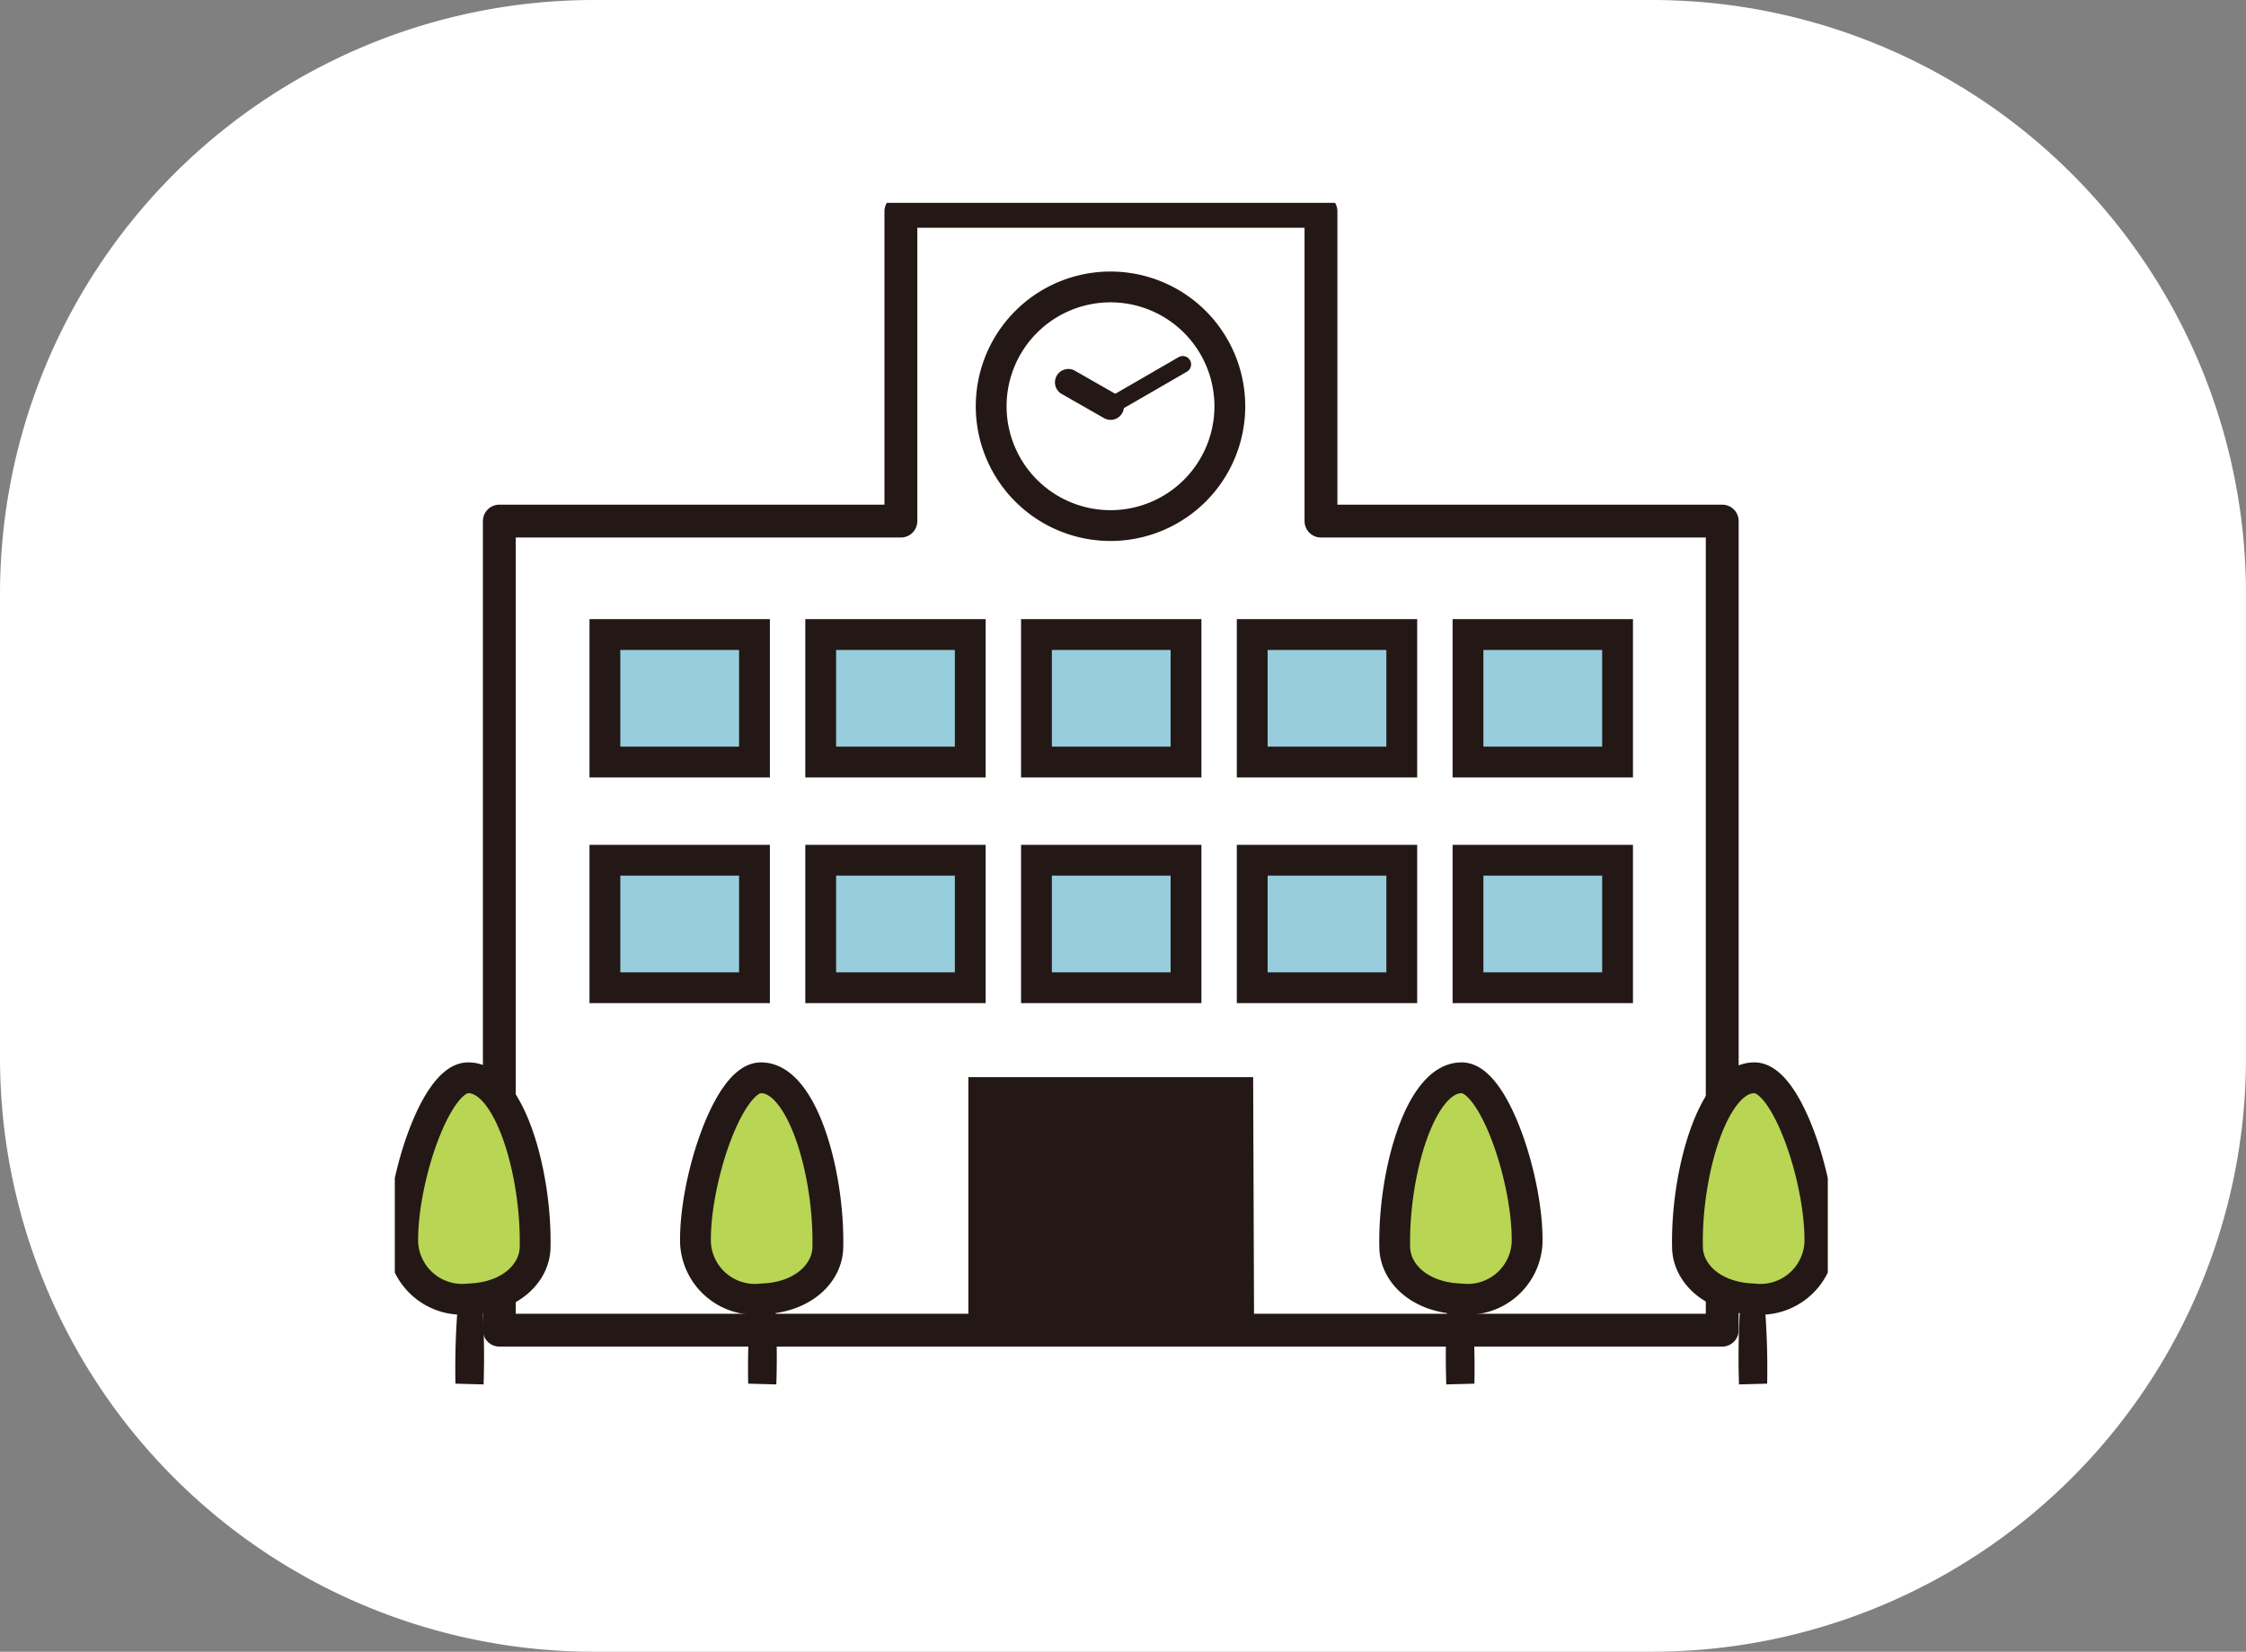
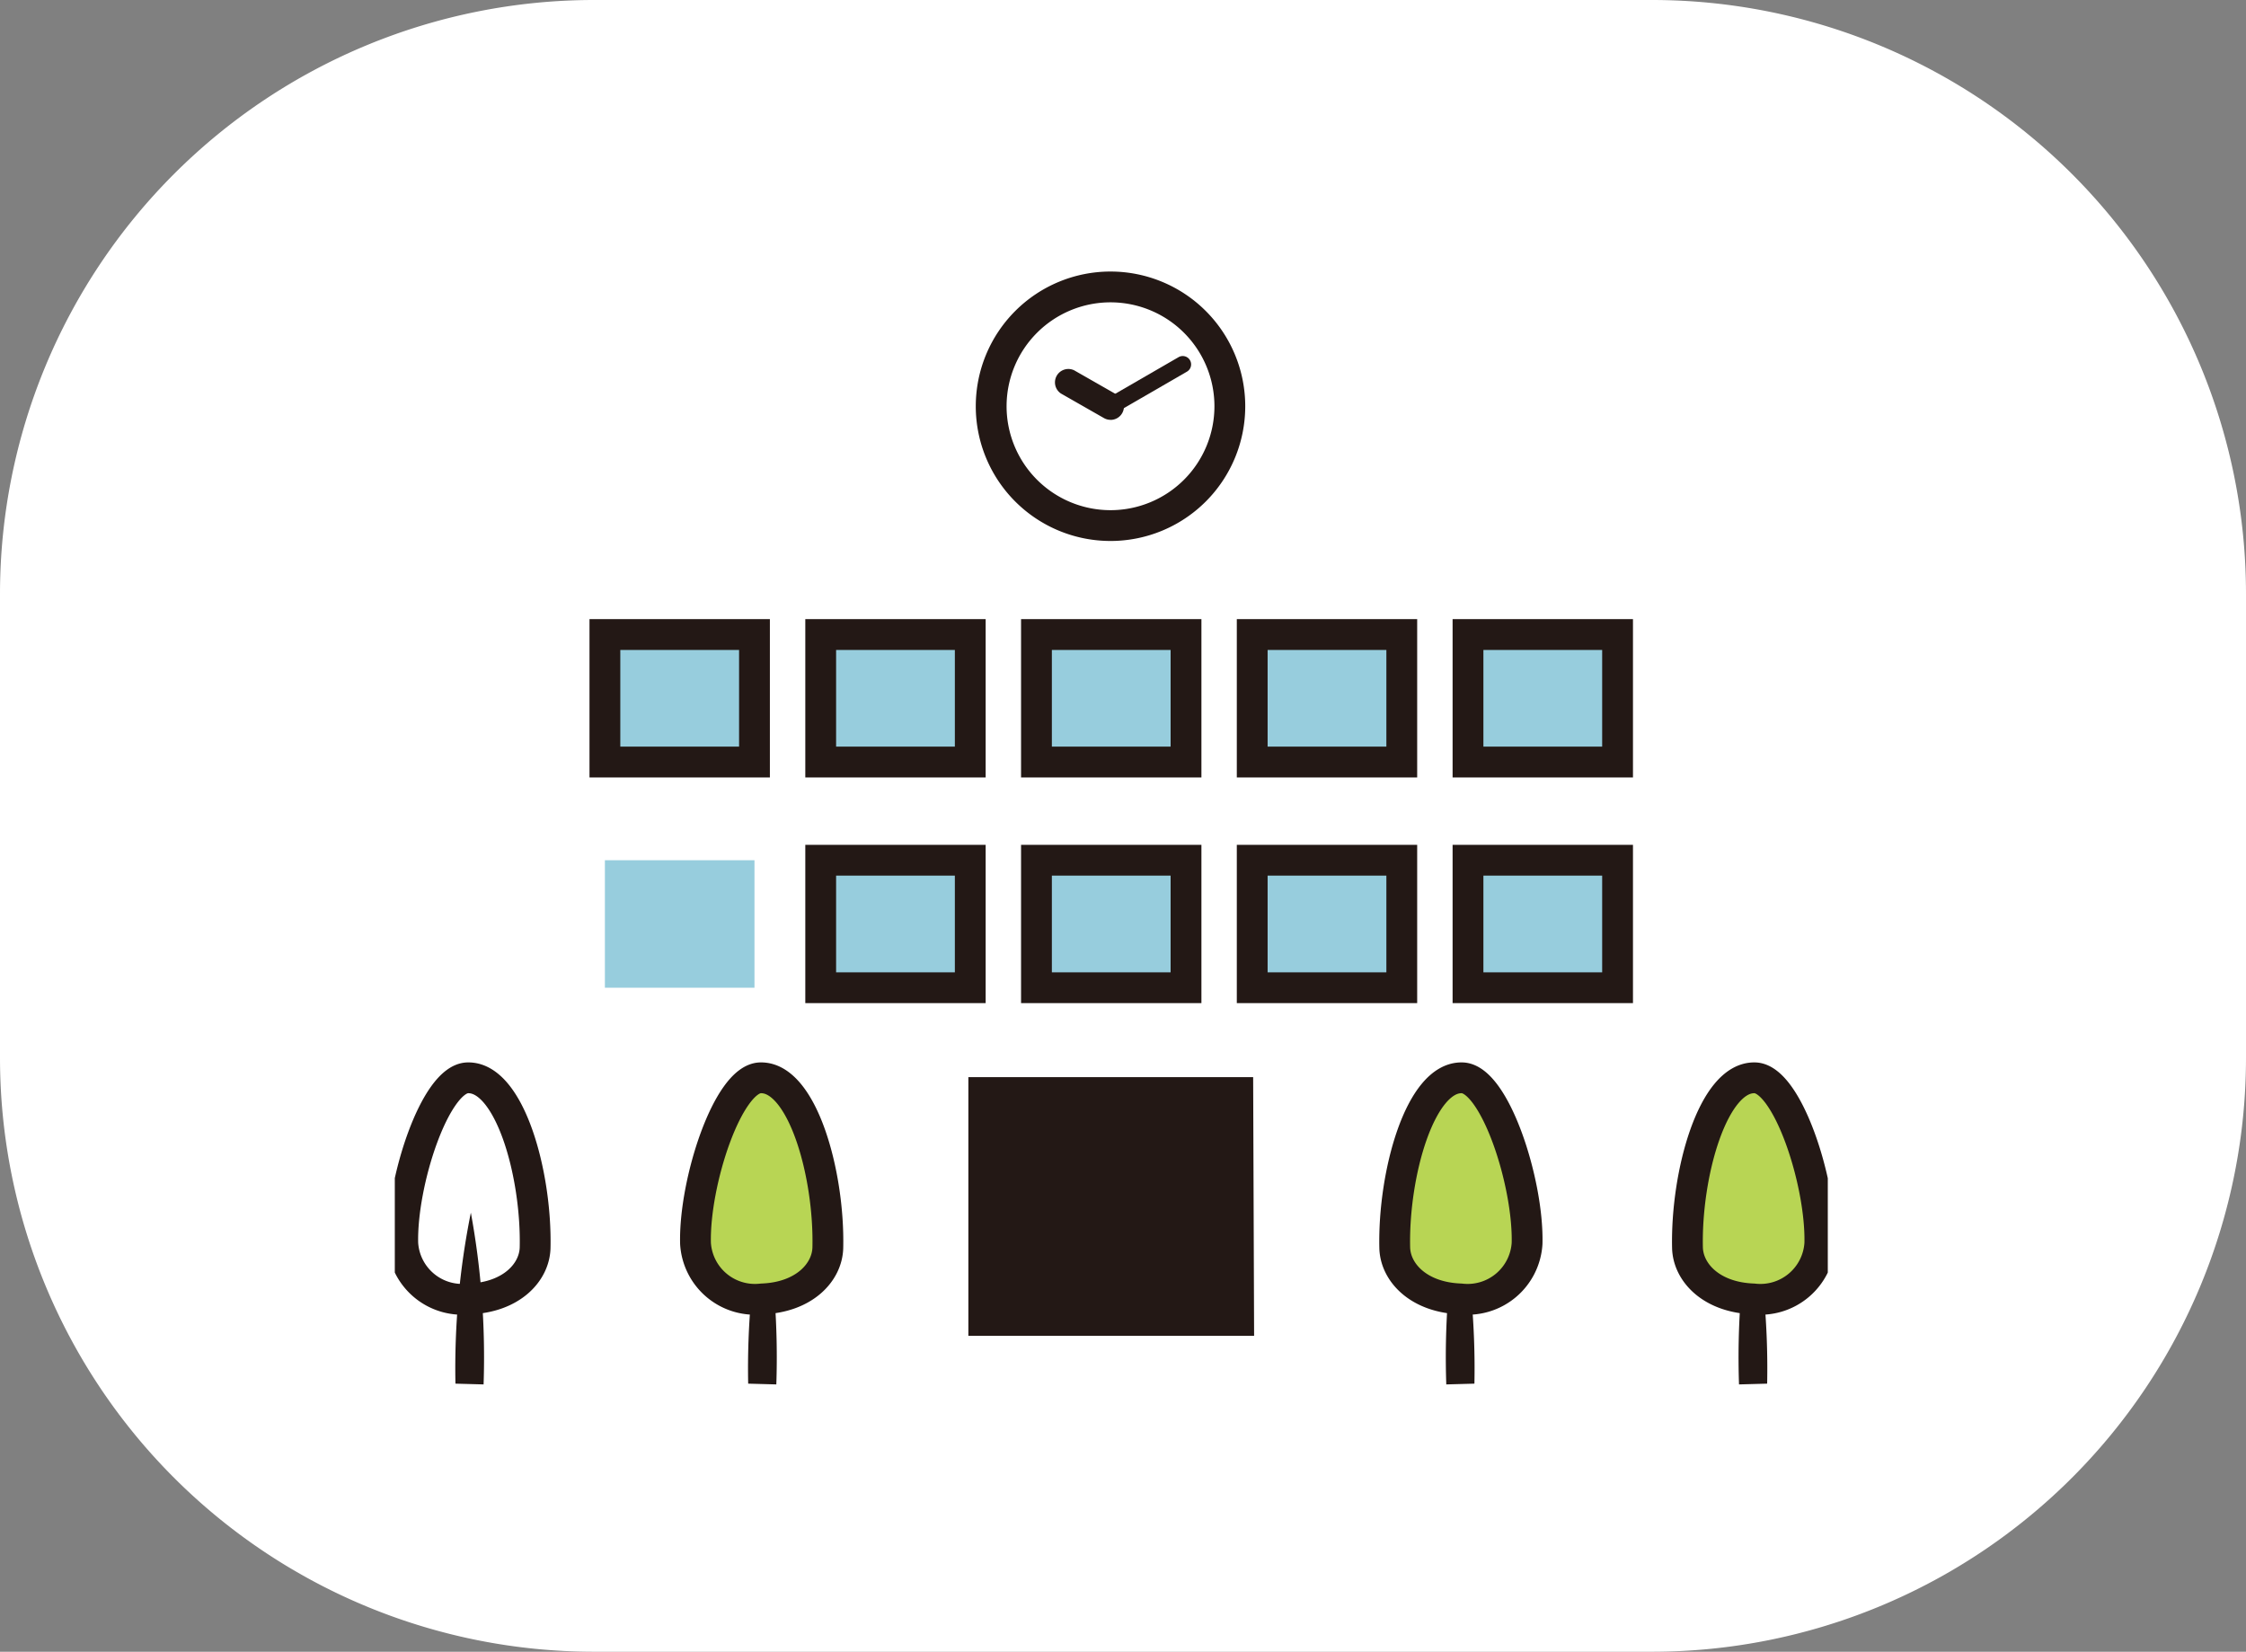
<svg xmlns="http://www.w3.org/2000/svg" width="155" height="114" viewBox="0 0 155 114">
  <rect x="0" y="0" width="155" height="114" fill="#808080" stroke="none" />
  <defs>
    <clipPath id="clip-path">
      <rect id="長方形_1013" data-name="長方形 1013" width="98.893" height="81.55" fill="none" />
    </clipPath>
  </defs>
  <path id="パス_7592" data-name="パス 7592" d="M41,0h73a41,41,0,0,1,41,41V73a41,41,0,0,1-41,41H41A41,41,0,0,1,0,73V41A41,41,0,0,1,41,0Z" fill="#fff" />
  <path id="パス_5234" data-name="パス 5234" d="M70.734,22.515V1.134H41.743V22.515H14.032V78.356H98.426V22.515Z" transform="translate(20.428 13.449)" fill="#fff" />
  <g id="グループ_1687" data-name="グループ 1687" transform="translate(27.246 14)" clip-path="url(#clip-path)">
-     <path id="パス_5235" data-name="パス 5235" d="M70.734,22.515V1.134H41.743V22.515H14.032V78.356H98.426V22.515Z" transform="translate(-6.818 -0.551)" fill="none" stroke="#231815" stroke-linecap="round" stroke-linejoin="round" stroke-width="2.268" />
-   </g>
+     </g>
  <path id="パス_7605" data-name="パス 7605" d="M0,0H10.323V8.8H0Z" transform="translate(41.745 43.794)" fill="#97cddd" />
  <path id="パス_7606" data-name="パス 7606" d="M0,0H10.323V8.8H0Z" transform="translate(41.745 43.794)" fill="none" stroke="#231815" stroke-linecap="round" stroke-width="2.126" />
  <path id="パス_7607" data-name="パス 7607" d="M0,0H10.321V8.8H0Z" transform="translate(56.638 43.794)" fill="#97cddd" />
  <path id="パス_7608" data-name="パス 7608" d="M0,0H10.321V8.8H0Z" transform="translate(56.638 43.794)" fill="none" stroke="#231815" stroke-linecap="round" stroke-width="2.126" />
  <path id="パス_7609" data-name="パス 7609" d="M0,0H10.321V8.8H0Z" transform="translate(71.528 43.794)" fill="#97cddd" />
  <path id="パス_7610" data-name="パス 7610" d="M0,0H10.321V8.8H0Z" transform="translate(71.528 43.794)" fill="none" stroke="#231815" stroke-linecap="round" stroke-width="2.126" />
  <path id="パス_7611" data-name="パス 7611" d="M0,0H10.322V8.8H0Z" transform="translate(86.417 43.794)" fill="#97cddd" />
  <path id="パス_7612" data-name="パス 7612" d="M0,0H10.322V8.8H0Z" transform="translate(86.417 43.794)" fill="none" stroke="#231815" stroke-linecap="round" stroke-width="2.126" />
  <path id="パス_7613" data-name="パス 7613" d="M0,0H10.322V8.8H0Z" transform="translate(101.309 43.794)" fill="#97cddd" />
  <path id="パス_7614" data-name="パス 7614" d="M0,0H10.322V8.8H0Z" transform="translate(101.309 43.794)" fill="none" stroke="#231815" stroke-linecap="round" stroke-width="2.126" />
  <path id="パス_7615" data-name="パス 7615" d="M0,0H10.323V8.8H0Z" transform="translate(41.745 59.371)" fill="#97cddd" />
-   <path id="パス_7616" data-name="パス 7616" d="M0,0H10.323V8.8H0Z" transform="translate(41.745 59.371)" fill="none" stroke="#231815" stroke-linecap="round" stroke-width="2.126" />
  <path id="パス_7617" data-name="パス 7617" d="M0,0H10.321V8.8H0Z" transform="translate(56.638 59.371)" fill="#97cddd" />
  <path id="パス_7618" data-name="パス 7618" d="M0,0H10.321V8.8H0Z" transform="translate(56.638 59.371)" fill="none" stroke="#231815" stroke-linecap="round" stroke-width="2.126" />
  <path id="パス_7619" data-name="パス 7619" d="M0,0H10.321V8.8H0Z" transform="translate(71.528 59.371)" fill="#97cddd" />
  <path id="パス_7620" data-name="パス 7620" d="M0,0H10.321V8.8H0Z" transform="translate(71.528 59.371)" fill="none" stroke="#231815" stroke-linecap="round" stroke-width="2.126" />
  <path id="パス_7621" data-name="パス 7621" d="M0,0H10.322V8.8H0Z" transform="translate(86.417 59.371)" fill="#97cddd" />
  <path id="パス_7622" data-name="パス 7622" d="M0,0H10.322V8.8H0Z" transform="translate(86.417 59.371)" fill="none" stroke="#231815" stroke-linecap="round" stroke-width="2.126" />
  <path id="パス_7623" data-name="パス 7623" d="M0,0H10.322V8.8H0Z" transform="translate(101.309 59.371)" fill="#97cddd" />
  <path id="パス_7624" data-name="パス 7624" d="M0,0H10.322V8.8H0Z" transform="translate(101.309 59.371)" fill="none" stroke="#231815" stroke-linecap="round" stroke-width="2.126" />
  <path id="パス_5236" data-name="パス 5236" d="M96.654,117.385H77v17.852H96.72Z" transform="translate(-10.172 -43.041)" fill="#231815" />
  <g id="グループ_1689" data-name="グループ 1689" transform="translate(27.246 14)" clip-path="url(#clip-path)">
    <path id="パス_5237" data-name="パス 5237" d="M80.062,19.524A8.235,8.235,0,1,0,88.3,11.29,8.235,8.235,0,0,0,80.062,19.524Z" transform="translate(-38.905 -5.486)" fill="none" stroke="#231815" stroke-miterlimit="10" stroke-width="2.126" />
    <path id="パス_5238" data-name="パス 5238" d="M92.409,25.784a.909.909,0,0,1-.458-.123l-2.966-1.694a.924.924,0,0,1,.916-1.6l2.967,1.694a.924.924,0,0,1-.459,1.727" transform="translate(-43.015 -10.808)" fill="#231815" />
    <path id="パス_5239" data-name="パス 5239" d="M95.579,24.6a.578.578,0,0,1-.29-1.078l4.963-2.871a.577.577,0,0,1,.578,1l-4.962,2.872a.576.576,0,0,1-.288.077" transform="translate(-46.164 -10)" fill="#231815" />
    <path id="パス_5240" data-name="パス 5240" d="M10.083,147.432l-1.942-.053a54.2,54.2,0,0,1,1.063-11.8,55.053,55.053,0,0,1,.879,11.853" transform="translate(-3.956 -65.882)" fill="#231815" />
-     <path id="パス_5241" data-name="パス 5241" d="M5.551,117.471c2.891-.069,4.761,6.629,4.649,11.719-.038,1.706-1.634,3.436-4.545,3.541A4.11,4.11,0,0,1,1.067,128.9c-.1-4.211,2.233-11.377,4.484-11.431" transform="translate(-0.517 -57.082)" fill="#b8d554" />
    <path id="パス_5242" data-name="パス 5242" d="M5.551,117.471c2.891-.069,4.761,6.629,4.649,11.719-.038,1.706-1.634,3.436-4.545,3.541A4.11,4.11,0,0,1,1.067,128.9C.962,124.691,3.3,117.524,5.551,117.471Z" transform="translate(-0.517 -57.082)" fill="none" stroke="#231815" stroke-linecap="round" stroke-linejoin="round" stroke-width="2.126" />
    <path id="パス_5243" data-name="パス 5243" d="M49.381,147.432l-1.942-.053a54.2,54.2,0,0,1,1.063-11.8,55.053,55.053,0,0,1,.879,11.853" transform="translate(-23.052 -65.882)" fill="#231815" />
    <path id="パス_5244" data-name="パス 5244" d="M44.849,117.471c2.891-.069,4.761,6.629,4.648,11.719-.038,1.706-1.634,3.436-4.544,3.541a4.11,4.11,0,0,1-4.588-3.828c-.1-4.211,2.233-11.377,4.484-11.431" transform="translate(-19.613 -57.082)" fill="#b8d554" />
    <path id="パス_5245" data-name="パス 5245" d="M44.849,117.471c2.891-.069,4.761,6.629,4.648,11.719-.038,1.706-1.634,3.436-4.544,3.541a4.11,4.11,0,0,1-4.588-3.828C40.26,124.691,42.6,117.524,44.849,117.471Z" transform="translate(-19.613 -57.082)" fill="none" stroke="#231815" stroke-linecap="round" stroke-linejoin="round" stroke-width="2.126" />
    <path id="パス_5246" data-name="パス 5246" d="M180.442,147.432l1.942-.053a54.2,54.2,0,0,0-1.063-11.8,55.054,55.054,0,0,0-.879,11.853" transform="translate(-87.676 -65.882)" fill="#231815" />
    <path id="パス_5247" data-name="パス 5247" d="M178.182,117.471c-2.891-.069-4.761,6.629-4.649,11.719.038,1.706,1.634,3.436,4.545,3.541a4.109,4.109,0,0,0,4.588-3.828c.1-4.211-2.233-11.377-4.484-11.431" transform="translate(-84.323 -57.082)" fill="#b8d554" />
    <path id="パス_5248" data-name="パス 5248" d="M178.182,117.471c-2.891-.069-4.761,6.629-4.649,11.719.038,1.706,1.634,3.436,4.545,3.541a4.109,4.109,0,0,0,4.588-3.828C182.77,124.691,180.433,117.524,178.182,117.471Z" transform="translate(-84.323 -57.082)" fill="none" stroke="#231815" stroke-linecap="round" stroke-linejoin="round" stroke-width="2.126" />
    <path id="パス_5249" data-name="パス 5249" d="M141.143,147.432l1.942-.053a54.2,54.2,0,0,0-1.063-11.8,55.052,55.052,0,0,0-.879,11.853" transform="translate(-68.579 -65.882)" fill="#231815" />
    <path id="パス_5250" data-name="パス 5250" d="M138.883,117.471c-2.891-.069-4.761,6.629-4.649,11.719.038,1.706,1.634,3.436,4.545,3.541a4.11,4.11,0,0,0,4.588-3.828c.1-4.211-2.233-11.377-4.484-11.431" transform="translate(-65.227 -57.082)" fill="#b8d554" />
    <path id="パス_5251" data-name="パス 5251" d="M138.883,117.471c-2.891-.069-4.761,6.629-4.649,11.719.038,1.706,1.634,3.436,4.545,3.541a4.11,4.11,0,0,0,4.588-3.828C143.472,124.691,141.134,117.524,138.883,117.471Z" transform="translate(-65.227 -57.082)" fill="none" stroke="#231815" stroke-linecap="round" stroke-linejoin="round" stroke-width="2.126" />
  </g>
</svg>